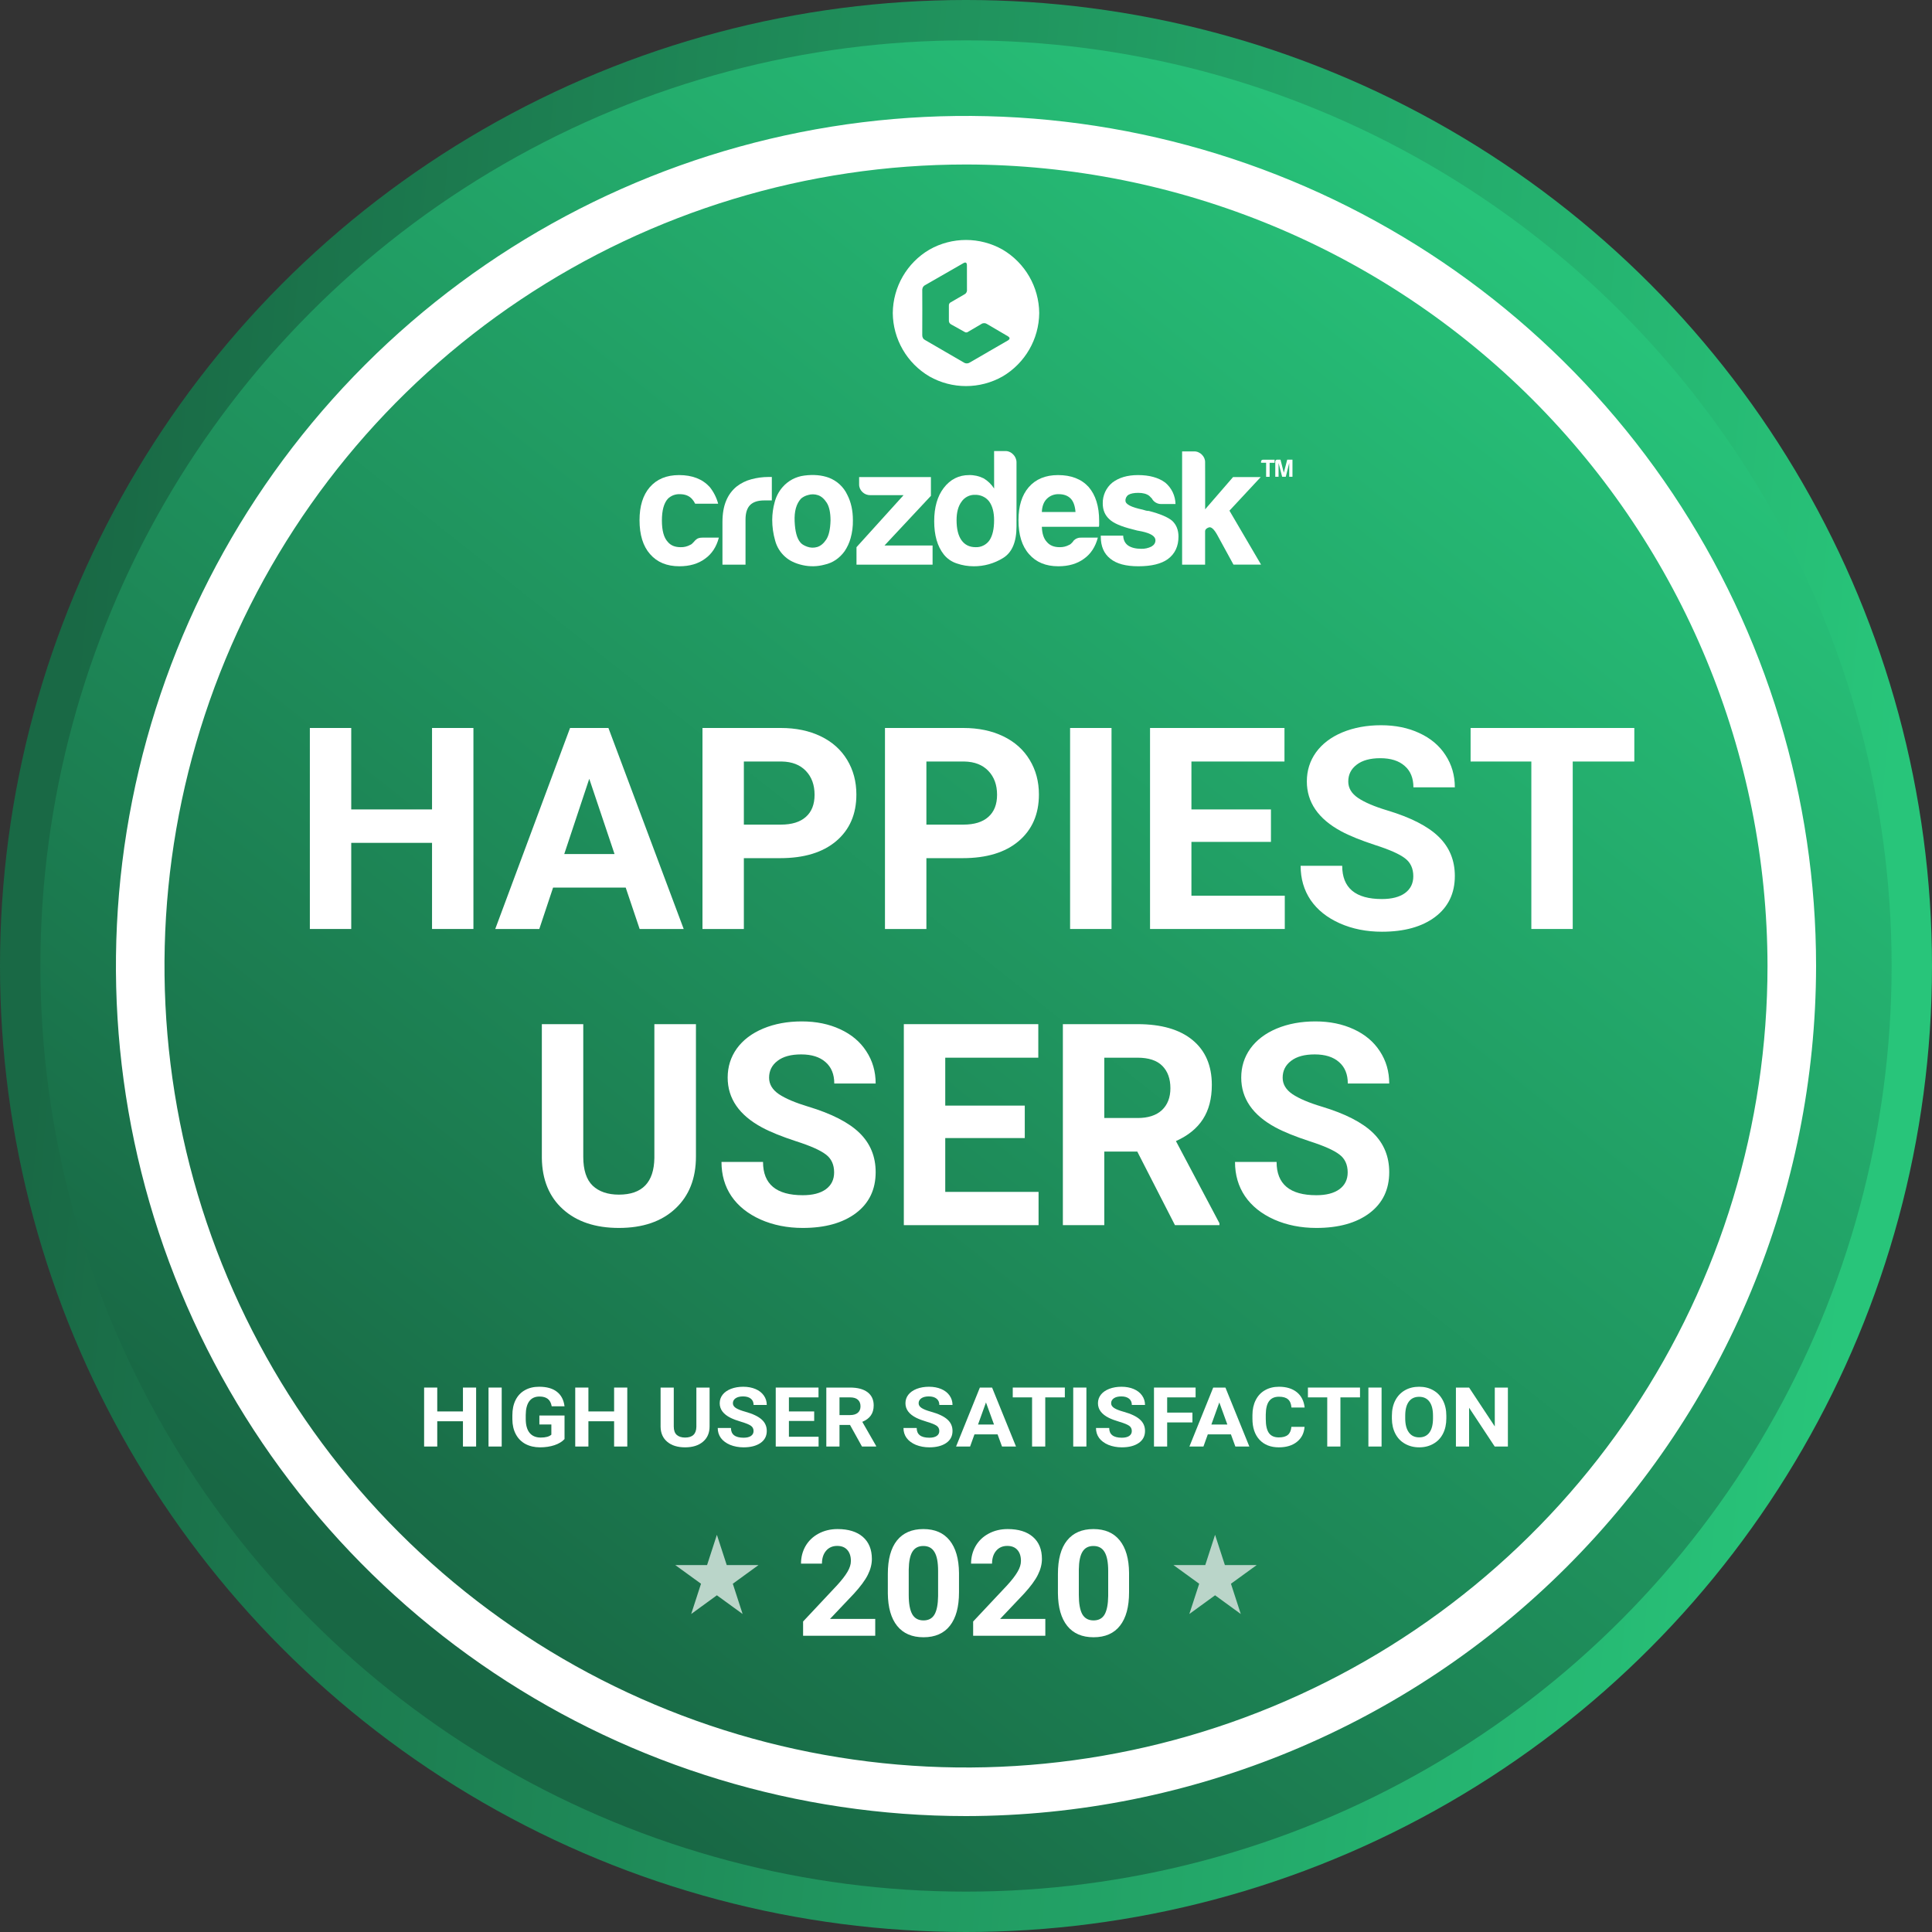
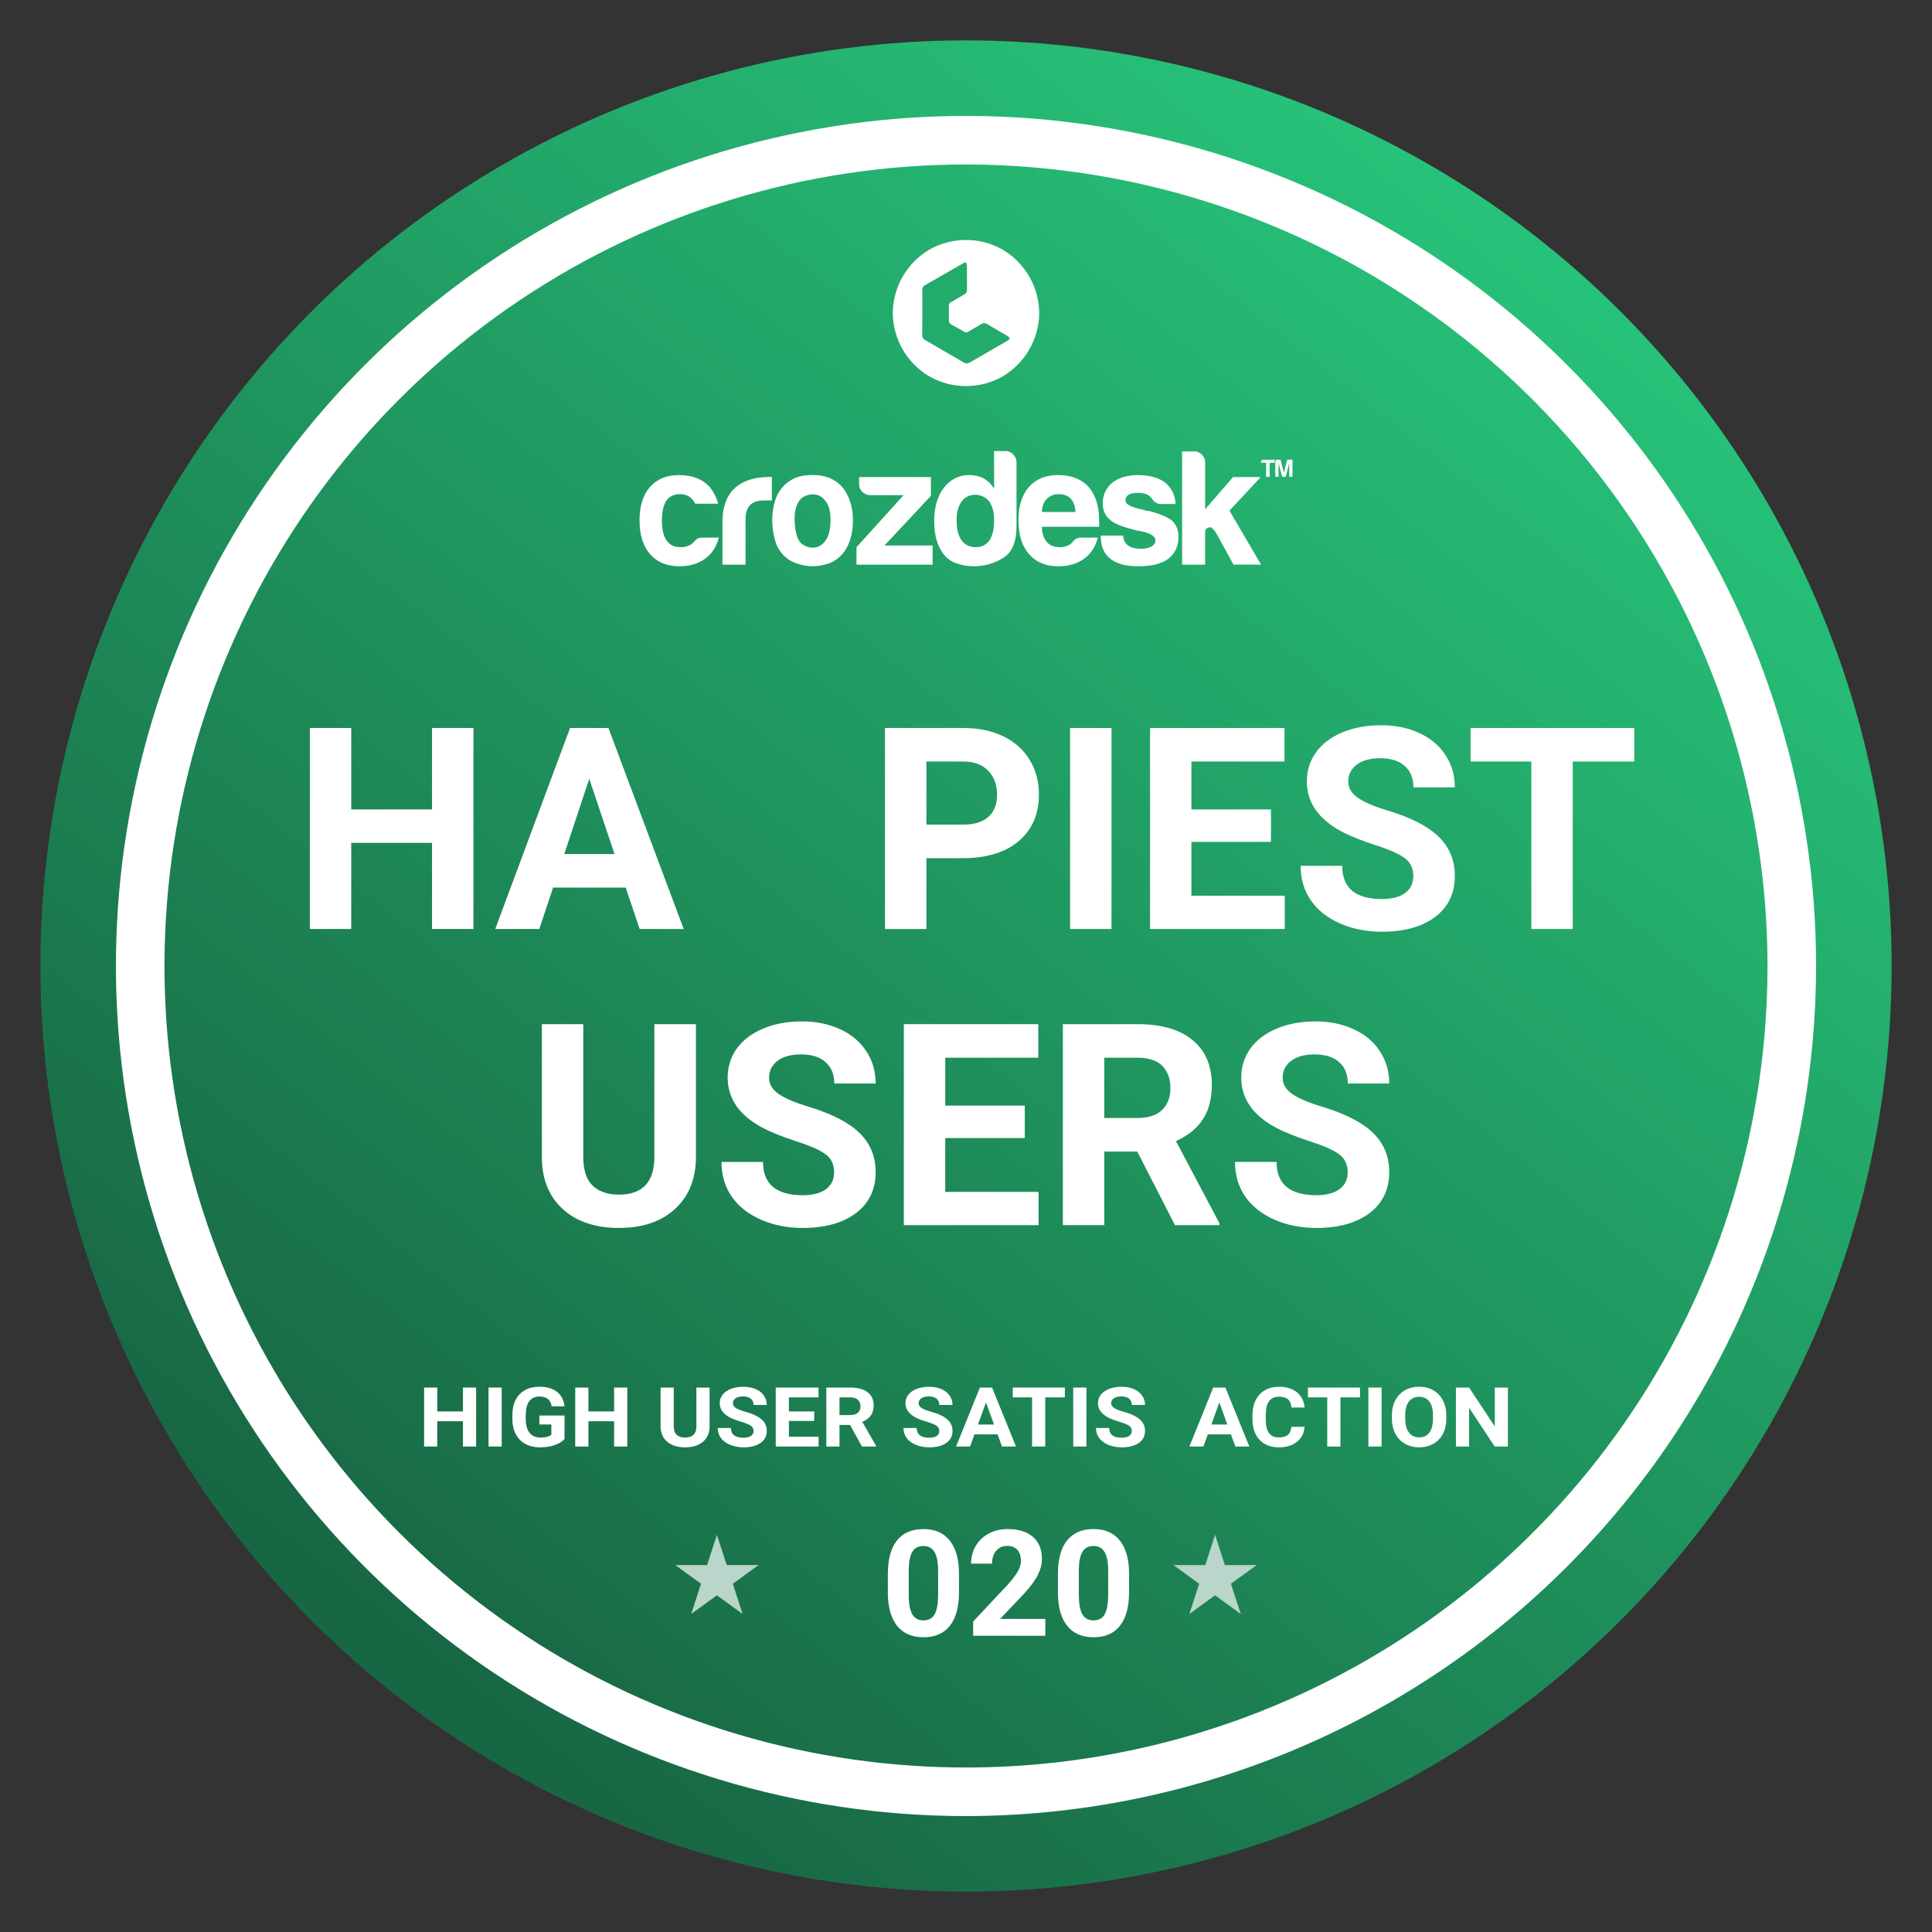
<svg xmlns="http://www.w3.org/2000/svg" width="50" height="50" viewBox="0 0 50 50" fill="none">
  <rect x="0" y="0" width="50" height="50" fill="#333333" stroke="none" />
-   <circle cx="25" cy="25" r="25" fill="url(#paint0_linear)" />
  <circle cx="25" cy="25" r="23.955" fill="url(#paint1_linear)" />
  <path d="M25 47C20.649 47 16.395 45.71 12.777 43.292C9.16 40.875 6.34 37.439 4.675 33.419C3.01 29.399 2.574 24.976 3.423 20.708C4.272 16.44 6.367 12.52 9.444 9.444C12.52 6.367 16.44 4.272 20.708 3.423C24.976 2.574 29.399 3.01 33.419 4.675C37.439 6.34 40.875 9.16 43.292 12.777C45.71 16.395 47 20.649 47 25C46.993 30.833 44.673 36.425 40.549 40.549C36.425 44.673 30.833 46.993 25 47V47ZM25 4.257C20.898 4.257 16.887 5.474 13.476 7.753C10.065 10.032 7.406 13.272 5.836 17.062C4.266 20.852 3.855 25.023 4.656 29.047C5.456 33.071 7.432 36.767 10.333 39.667C13.233 42.568 16.93 44.544 20.953 45.344C24.977 46.145 29.148 45.734 32.938 44.164C36.728 42.594 39.968 39.935 42.247 36.524C44.526 33.113 45.743 29.103 45.743 25C45.737 19.5 43.549 14.228 39.661 10.339C35.772 6.451 30.5 4.263 25 4.257V4.257Z" fill="white" />
  <path d="M31.446 39.721L31.7 40.504L32.523 40.504L31.857 40.987L32.111 41.77L31.446 41.286L30.78 41.77L31.035 40.987L30.369 40.504L31.192 40.504L31.446 39.721Z" fill="#BAD5C9" />
-   <path d="M22.651 42.334H20.784V41.964L21.665 41.025C21.786 40.892 21.875 40.777 21.933 40.678C21.991 40.58 22.021 40.486 22.021 40.398C22.021 40.277 21.99 40.182 21.929 40.113C21.868 40.043 21.781 40.008 21.667 40.008C21.545 40.008 21.448 40.051 21.377 40.136C21.307 40.219 21.272 40.33 21.272 40.467H20.73C20.73 40.301 20.769 40.149 20.847 40.012C20.927 39.875 21.04 39.767 21.184 39.69C21.329 39.612 21.493 39.572 21.677 39.572C21.957 39.572 22.175 39.64 22.33 39.774C22.485 39.909 22.564 40.099 22.564 40.345C22.564 40.48 22.529 40.617 22.459 40.757C22.389 40.897 22.269 41.059 22.099 41.245L21.48 41.898H22.651V42.334Z" fill="white" />
  <path d="M24.819 41.208C24.819 41.585 24.741 41.873 24.585 42.072C24.429 42.272 24.2 42.372 23.9 42.372C23.603 42.372 23.376 42.274 23.218 42.078C23.061 41.882 22.981 41.602 22.977 41.236V40.734C22.977 40.354 23.056 40.065 23.213 39.868C23.371 39.671 23.599 39.572 23.896 39.572C24.193 39.572 24.42 39.67 24.577 39.866C24.734 40.061 24.815 40.341 24.819 40.706V41.208ZM24.278 40.658C24.278 40.432 24.247 40.268 24.184 40.166C24.123 40.062 24.027 40.01 23.896 40.01C23.769 40.01 23.674 40.059 23.613 40.158C23.553 40.255 23.522 40.408 23.518 40.617V41.279C23.518 41.501 23.548 41.666 23.608 41.775C23.669 41.882 23.766 41.936 23.9 41.936C24.032 41.936 24.127 41.884 24.186 41.781C24.245 41.677 24.275 41.519 24.278 41.305V40.658Z" fill="white" />
  <path d="M27.053 42.334H25.185V41.964L26.067 41.025C26.188 40.892 26.277 40.777 26.334 40.678C26.393 40.58 26.422 40.486 26.422 40.398C26.422 40.277 26.392 40.182 26.331 40.113C26.27 40.043 26.182 40.008 26.069 40.008C25.947 40.008 25.85 40.051 25.779 40.136C25.709 40.219 25.674 40.33 25.674 40.467H25.131C25.131 40.301 25.171 40.149 25.249 40.012C25.329 39.875 25.441 39.767 25.586 39.69C25.731 39.612 25.895 39.572 26.078 39.572C26.359 39.572 26.577 39.64 26.731 39.774C26.887 39.909 26.965 40.099 26.965 40.345C26.965 40.48 26.93 40.617 26.86 40.757C26.791 40.897 26.671 41.059 26.501 41.245L25.882 41.898H27.053V42.334Z" fill="white" />
  <path d="M29.22 41.208C29.22 41.585 29.142 41.873 28.986 42.072C28.83 42.272 28.602 42.372 28.301 42.372C28.005 42.372 27.777 42.274 27.62 42.078C27.463 41.882 27.383 41.602 27.379 41.236V40.734C27.379 40.354 27.457 40.065 27.615 39.868C27.773 39.671 28.001 39.572 28.298 39.572C28.595 39.572 28.822 39.67 28.979 39.866C29.136 40.061 29.217 40.341 29.22 40.706V41.208ZM28.68 40.658C28.68 40.432 28.648 40.268 28.586 40.166C28.525 40.062 28.429 40.01 28.298 40.01C28.17 40.01 28.076 40.059 28.015 40.158C27.955 40.255 27.923 40.408 27.92 40.617V41.279C27.92 41.501 27.95 41.666 28.009 41.775C28.071 41.882 28.168 41.936 28.301 41.936C28.434 41.936 28.529 41.884 28.588 41.781C28.646 41.677 28.677 41.519 28.68 41.305V40.658Z" fill="white" />
  <path d="M18.553 39.721L18.808 40.504L19.63 40.504L18.965 40.987L19.219 41.77L18.553 41.286L17.888 41.77L18.142 40.987L17.476 40.504L18.299 40.504L18.553 39.721Z" fill="#BAD5C9" />
  <path d="M12.322 37.436H11.981V36.782H11.316V37.436H10.976V35.91H11.316V36.528H11.981V35.91H12.322V37.436Z" fill="white" />
  <path d="M12.984 37.436H12.643V35.91H12.984V37.436Z" fill="white" />
  <path d="M14.61 37.243C14.548 37.311 14.462 37.363 14.35 37.401C14.238 37.438 14.113 37.457 13.977 37.457C13.834 37.457 13.708 37.428 13.6 37.371C13.492 37.313 13.409 37.229 13.35 37.119C13.291 37.009 13.261 36.88 13.26 36.732V36.629C13.26 36.476 13.287 36.345 13.343 36.233C13.399 36.122 13.479 36.036 13.584 35.978C13.689 35.918 13.812 35.889 13.953 35.889C14.149 35.889 14.303 35.932 14.413 36.019C14.524 36.105 14.589 36.23 14.61 36.395H14.278C14.263 36.308 14.229 36.244 14.177 36.203C14.125 36.163 14.054 36.142 13.963 36.142C13.847 36.142 13.759 36.182 13.698 36.263C13.638 36.343 13.607 36.463 13.606 36.621V36.719C13.606 36.879 13.639 37 13.705 37.081C13.771 37.163 13.868 37.204 13.995 37.204C14.123 37.204 14.214 37.179 14.269 37.129V36.865H13.959V36.634H14.61V37.243Z" fill="white" />
  <path d="M16.234 37.436H15.893V36.782H15.228V37.436H14.887V35.91H15.228V36.528H15.893V35.91H16.234V37.436Z" fill="white" />
  <path d="M18.364 35.91V36.915C18.364 37.082 18.308 37.214 18.194 37.311C18.081 37.408 17.927 37.457 17.73 37.457C17.537 37.457 17.384 37.41 17.27 37.315C17.157 37.221 17.099 37.091 17.096 36.926V35.91H17.437V36.917C17.437 37.017 17.463 37.09 17.515 37.136C17.567 37.181 17.639 37.204 17.73 37.204C17.922 37.204 18.019 37.111 18.022 36.925V35.91H18.364Z" fill="white" />
  <path d="M19.502 37.035C19.502 36.976 19.479 36.931 19.434 36.899C19.388 36.867 19.307 36.833 19.188 36.798C19.07 36.763 18.977 36.728 18.908 36.694C18.72 36.6 18.626 36.474 18.626 36.315C18.626 36.233 18.651 36.159 18.701 36.095C18.752 36.03 18.824 35.98 18.918 35.943C19.013 35.907 19.119 35.889 19.236 35.889C19.354 35.889 19.46 35.909 19.552 35.948C19.645 35.987 19.716 36.043 19.767 36.115C19.818 36.187 19.844 36.269 19.844 36.36H19.503C19.503 36.29 19.479 36.236 19.432 36.198C19.384 36.159 19.317 36.139 19.23 36.139C19.147 36.139 19.082 36.156 19.036 36.188C18.99 36.221 18.967 36.263 18.967 36.316C18.967 36.366 18.994 36.407 19.047 36.441C19.102 36.475 19.182 36.506 19.287 36.535C19.481 36.589 19.622 36.656 19.711 36.736C19.8 36.815 19.844 36.914 19.844 37.033C19.844 37.165 19.79 37.269 19.682 37.344C19.573 37.419 19.427 37.457 19.244 37.457C19.117 37.457 19.001 37.435 18.896 37.393C18.792 37.349 18.712 37.29 18.657 37.216C18.602 37.141 18.575 37.054 18.575 36.956H18.917C18.917 37.124 19.026 37.208 19.244 37.208C19.325 37.208 19.388 37.193 19.434 37.163C19.479 37.132 19.502 37.09 19.502 37.035Z" fill="white" />
  <path d="M21.071 36.774H20.417V37.183H21.185V37.436H20.076V35.91H21.183V36.164H20.417V36.528H21.071V36.774Z" fill="white" />
  <path d="M21.998 36.877H21.726V37.436H21.385V35.91H22C22.195 35.91 22.346 35.95 22.452 36.03C22.558 36.111 22.611 36.224 22.611 36.371C22.611 36.475 22.587 36.562 22.537 36.632C22.489 36.701 22.415 36.756 22.316 36.797L22.674 37.421V37.436H22.308L21.998 36.877ZM21.726 36.622H22.001C22.087 36.622 22.153 36.602 22.2 36.563C22.247 36.522 22.27 36.467 22.27 36.396C22.27 36.324 22.248 36.267 22.203 36.226C22.159 36.185 22.091 36.164 22 36.164H21.726V36.622Z" fill="white" />
  <path d="M24.309 37.035C24.309 36.976 24.286 36.931 24.241 36.899C24.195 36.867 24.114 36.833 23.995 36.798C23.877 36.763 23.784 36.728 23.715 36.694C23.527 36.6 23.433 36.474 23.433 36.315C23.433 36.233 23.458 36.159 23.508 36.095C23.559 36.03 23.631 35.98 23.725 35.943C23.82 35.907 23.926 35.889 24.043 35.889C24.161 35.889 24.267 35.909 24.359 35.948C24.451 35.987 24.523 36.043 24.574 36.115C24.625 36.187 24.651 36.269 24.651 36.36H24.31C24.31 36.29 24.286 36.236 24.239 36.198C24.191 36.159 24.124 36.139 24.037 36.139C23.954 36.139 23.889 36.156 23.843 36.188C23.797 36.221 23.774 36.263 23.774 36.316C23.774 36.366 23.801 36.407 23.855 36.441C23.909 36.475 23.989 36.506 24.094 36.535C24.288 36.589 24.43 36.656 24.518 36.736C24.607 36.815 24.651 36.914 24.651 37.033C24.651 37.165 24.597 37.269 24.489 37.344C24.38 37.419 24.234 37.457 24.051 37.457C23.924 37.457 23.808 37.435 23.703 37.393C23.599 37.349 23.519 37.29 23.464 37.216C23.409 37.141 23.382 37.054 23.382 36.956H23.724C23.724 37.124 23.833 37.208 24.051 37.208C24.132 37.208 24.195 37.193 24.241 37.163C24.286 37.132 24.309 37.09 24.309 37.035Z" fill="white" />
  <path d="M25.817 37.121H25.219L25.106 37.436H24.743L25.359 35.91H25.675L26.294 37.436H25.932L25.817 37.121ZM25.311 36.867H25.725L25.517 36.295L25.311 36.867Z" fill="white" />
  <path d="M27.558 36.164H27.051V37.436H26.71V36.164H26.21V35.91H27.558V36.164Z" fill="white" />
  <path d="M28.116 37.436H27.775V35.91H28.116V37.436Z" fill="white" />
  <path d="M29.291 37.035C29.291 36.976 29.268 36.931 29.223 36.899C29.177 36.867 29.096 36.833 28.977 36.798C28.859 36.763 28.766 36.728 28.697 36.694C28.509 36.6 28.415 36.474 28.415 36.315C28.415 36.233 28.44 36.159 28.49 36.095C28.541 36.03 28.613 35.98 28.707 35.943C28.802 35.907 28.908 35.889 29.025 35.889C29.143 35.889 29.249 35.909 29.341 35.948C29.433 35.987 29.505 36.043 29.556 36.115C29.607 36.187 29.633 36.269 29.633 36.36H29.292C29.292 36.29 29.268 36.236 29.221 36.198C29.173 36.159 29.106 36.139 29.019 36.139C28.936 36.139 28.871 36.156 28.825 36.188C28.779 36.221 28.756 36.263 28.756 36.316C28.756 36.366 28.783 36.407 28.837 36.441C28.891 36.475 28.971 36.506 29.076 36.535C29.27 36.589 29.412 36.656 29.5 36.736C29.589 36.815 29.633 36.914 29.633 37.033C29.633 37.165 29.579 37.269 29.471 37.344C29.362 37.419 29.216 37.457 29.033 37.457C28.906 37.457 28.79 37.435 28.685 37.393C28.581 37.349 28.501 37.29 28.446 37.216C28.391 37.141 28.364 37.054 28.364 36.956H28.706C28.706 37.124 28.815 37.208 29.033 37.208C29.114 37.208 29.177 37.193 29.223 37.163C29.268 37.132 29.291 37.09 29.291 37.035Z" fill="white" />
-   <path d="M30.86 36.812H30.206V37.436H29.865V35.91H30.942V36.164H30.206V36.558H30.86V36.812Z" fill="white" />
  <path d="M31.856 37.121H31.258L31.145 37.436H30.782L31.398 35.91H31.714L32.333 37.436H31.971L31.856 37.121ZM31.35 36.867H31.764L31.556 36.295L31.35 36.867Z" fill="white" />
  <path d="M33.762 36.927C33.749 37.092 33.683 37.221 33.564 37.315C33.446 37.41 33.29 37.457 33.096 37.457C32.884 37.457 32.717 37.391 32.595 37.26C32.473 37.127 32.413 36.947 32.413 36.717V36.623C32.413 36.477 32.441 36.347 32.497 36.236C32.553 36.124 32.633 36.038 32.737 35.979C32.841 35.919 32.962 35.889 33.1 35.889C33.291 35.889 33.445 35.936 33.562 36.03C33.678 36.124 33.746 36.257 33.764 36.427H33.423C33.415 36.329 33.385 36.258 33.333 36.214C33.282 36.169 33.205 36.147 33.1 36.147C32.987 36.147 32.901 36.184 32.845 36.26C32.788 36.334 32.76 36.451 32.758 36.609V36.724C32.758 36.889 32.785 37.009 32.839 37.086C32.894 37.162 32.979 37.2 33.096 37.2C33.201 37.2 33.279 37.178 33.331 37.134C33.383 37.089 33.413 37.02 33.421 36.927H33.762Z" fill="white" />
  <path d="M35.197 36.164H34.69V37.436H34.349V36.164H33.849V35.91H35.197V36.164Z" fill="white" />
  <path d="M35.755 37.436H35.414V35.91H35.755V37.436Z" fill="white" />
  <path d="M37.431 36.707C37.431 36.858 37.402 36.989 37.345 37.102C37.287 37.216 37.205 37.303 37.097 37.364C36.99 37.426 36.867 37.457 36.729 37.457C36.592 37.457 36.469 37.426 36.362 37.365C36.254 37.305 36.171 37.218 36.112 37.105C36.053 36.992 36.023 36.862 36.022 36.716V36.64C36.022 36.49 36.051 36.358 36.109 36.244C36.169 36.129 36.252 36.042 36.358 35.981C36.466 35.919 36.589 35.889 36.727 35.889C36.864 35.889 36.987 35.919 37.094 35.981C37.201 36.042 37.284 36.129 37.343 36.244C37.402 36.358 37.431 36.49 37.431 36.639V36.707ZM37.086 36.638C37.086 36.478 37.055 36.356 36.992 36.273C36.93 36.19 36.842 36.149 36.727 36.149C36.612 36.149 36.524 36.19 36.462 36.272C36.4 36.354 36.368 36.474 36.367 36.633V36.707C36.367 36.863 36.398 36.984 36.461 37.07C36.523 37.156 36.612 37.199 36.729 37.199C36.843 37.199 36.931 37.158 36.992 37.075C37.054 36.992 37.085 36.871 37.086 36.712V36.638Z" fill="white" />
  <path d="M39.024 37.436H38.683L38.02 36.432V37.436H37.679V35.91H38.02L38.685 36.916V35.91H39.024V37.436Z" fill="white" />
  <path d="M18.011 26.505V29.931C18.011 30.501 17.832 30.951 17.475 31.282C17.12 31.613 16.634 31.779 16.017 31.779C15.41 31.779 14.927 31.618 14.57 31.296C14.213 30.975 14.031 30.533 14.023 29.971V26.505H15.095V29.939C15.095 30.279 15.176 30.528 15.338 30.685C15.503 30.84 15.729 30.917 16.017 30.917C16.62 30.917 16.926 30.601 16.935 29.967V26.505H18.011Z" fill="white" />
  <path d="M21.587 30.342C21.587 30.14 21.516 29.985 21.373 29.878C21.23 29.768 20.973 29.654 20.601 29.535C20.229 29.413 19.935 29.294 19.718 29.177C19.128 28.858 18.832 28.428 18.832 27.888C18.832 27.607 18.911 27.357 19.068 27.137C19.228 26.916 19.455 26.743 19.751 26.619C20.048 26.495 20.382 26.434 20.751 26.434C21.123 26.434 21.454 26.502 21.744 26.637C22.035 26.771 22.26 26.96 22.419 27.205C22.581 27.451 22.662 27.729 22.662 28.041H21.591C21.591 27.803 21.516 27.619 21.366 27.488C21.215 27.354 21.005 27.288 20.733 27.288C20.471 27.288 20.267 27.343 20.122 27.455C19.977 27.565 19.904 27.71 19.904 27.891C19.904 28.06 19.989 28.202 20.158 28.317C20.329 28.431 20.581 28.538 20.912 28.638C21.521 28.821 21.966 29.049 22.244 29.32C22.523 29.592 22.662 29.93 22.662 30.335C22.662 30.785 22.492 31.139 22.151 31.396C21.811 31.651 21.352 31.779 20.776 31.779C20.376 31.779 20.011 31.706 19.683 31.561C19.354 31.413 19.103 31.212 18.929 30.957C18.757 30.702 18.672 30.407 18.672 30.071H19.747C19.747 30.645 20.09 30.932 20.776 30.932C21.031 30.932 21.23 30.881 21.373 30.778C21.516 30.673 21.587 30.528 21.587 30.342Z" fill="white" />
  <path d="M26.521 29.453H24.463V30.846H26.878V31.707H23.391V26.505H26.871V27.373H24.463V28.613H26.521V29.453Z" fill="white" />
  <path d="M29.433 29.803H28.579V31.707H27.507V26.505H29.44C30.055 26.505 30.529 26.642 30.862 26.916C31.195 27.19 31.362 27.577 31.362 28.077C31.362 28.432 31.285 28.729 31.13 28.967C30.977 29.203 30.745 29.391 30.433 29.531L31.559 31.657V31.707H30.408L29.433 29.803ZM28.579 28.934H29.444C29.713 28.934 29.921 28.867 30.069 28.731C30.216 28.593 30.29 28.403 30.29 28.163C30.29 27.918 30.22 27.725 30.08 27.584C29.941 27.444 29.728 27.373 29.44 27.373H28.579V28.934Z" fill="white" />
  <path d="M34.878 30.342C34.878 30.14 34.806 29.985 34.663 29.878C34.52 29.768 34.263 29.654 33.892 29.535C33.52 29.413 33.226 29.294 33.009 29.177C32.419 28.858 32.123 28.428 32.123 27.888C32.123 27.607 32.202 27.357 32.359 27.137C32.519 26.916 32.746 26.743 33.041 26.619C33.339 26.495 33.673 26.434 34.042 26.434C34.413 26.434 34.744 26.502 35.035 26.637C35.326 26.771 35.551 26.96 35.71 27.205C35.872 27.451 35.953 27.729 35.953 28.041H34.881C34.881 27.803 34.806 27.619 34.656 27.488C34.506 27.354 34.295 27.288 34.024 27.288C33.762 27.288 33.558 27.343 33.413 27.455C33.268 27.565 33.195 27.71 33.195 27.891C33.195 28.06 33.28 28.202 33.449 28.317C33.62 28.431 33.871 28.538 34.203 28.638C34.812 28.821 35.257 29.049 35.535 29.32C35.814 29.592 35.953 29.93 35.953 30.335C35.953 30.785 35.783 31.139 35.442 31.396C35.102 31.651 34.643 31.779 34.067 31.779C33.667 31.779 33.302 31.706 32.974 31.561C32.645 31.413 32.394 31.212 32.22 30.957C32.048 30.702 31.962 30.407 31.962 30.071H33.038C33.038 30.645 33.381 30.932 34.067 30.932C34.322 30.932 34.52 30.881 34.663 30.778C34.806 30.673 34.878 30.528 34.878 30.342Z" fill="white" />
  <path d="M12.252 24.042H11.181V21.813H9.09V24.042H8.019V18.84H9.09V20.948H11.181V18.84H12.252V24.042Z" fill="white" />
  <path d="M16.193 22.97H14.314L13.957 24.042H12.817L14.753 18.84H15.746L17.694 24.042H16.554L16.193 22.97ZM14.603 22.102H15.904L15.25 20.155L14.603 22.102Z" fill="white" />
-   <path d="M19.251 22.209V24.042H18.18V18.84H20.209C20.599 18.84 20.942 18.912 21.238 19.054C21.536 19.197 21.764 19.401 21.924 19.665C22.083 19.927 22.163 20.226 22.163 20.562C22.163 21.072 21.988 21.474 21.638 21.77C21.29 22.063 20.808 22.209 20.191 22.209H19.251ZM19.251 21.341H20.209C20.492 21.341 20.708 21.274 20.856 21.141C21.006 21.008 21.081 20.817 21.081 20.569C21.081 20.314 21.006 20.108 20.856 19.951C20.706 19.794 20.498 19.713 20.234 19.708H19.251V21.341Z" fill="white" />
  <path d="M23.975 22.209V24.042H22.903V18.84H24.932C25.323 18.84 25.666 18.912 25.961 19.054C26.259 19.197 26.488 19.401 26.647 19.665C26.807 19.927 26.887 20.226 26.887 20.562C26.887 21.072 26.711 21.474 26.361 21.77C26.014 22.063 25.531 22.209 24.914 22.209H23.975ZM23.975 21.341H24.932C25.216 21.341 25.431 21.274 25.579 21.141C25.729 21.008 25.804 20.817 25.804 20.569C25.804 20.314 25.729 20.108 25.579 19.951C25.429 19.794 25.221 19.713 24.957 19.708H23.975V21.341Z" fill="white" />
  <path d="M28.766 24.042H27.694V18.84H28.766V24.042Z" fill="white" />
  <path d="M32.892 21.788H30.834V23.181H33.25V24.042H29.763V18.84H33.242V19.708H30.834V20.948H32.892V21.788Z" fill="white" />
  <path d="M36.576 22.677C36.576 22.475 36.504 22.32 36.361 22.213C36.219 22.103 35.961 21.989 35.59 21.87C35.218 21.748 34.924 21.629 34.707 21.512C34.117 21.193 33.821 20.763 33.821 20.223C33.821 19.942 33.9 19.692 34.057 19.472C34.217 19.251 34.444 19.078 34.739 18.954C35.037 18.831 35.371 18.769 35.74 18.769C36.111 18.769 36.443 18.836 36.733 18.972C37.024 19.106 37.249 19.295 37.408 19.54C37.57 19.786 37.651 20.064 37.651 20.376H36.579C36.579 20.138 36.504 19.953 36.354 19.823C36.204 19.689 35.993 19.622 35.722 19.622C35.46 19.622 35.256 19.678 35.111 19.79C34.966 19.9 34.893 20.045 34.893 20.226C34.893 20.395 34.978 20.537 35.147 20.651C35.318 20.766 35.569 20.873 35.901 20.973C36.51 21.156 36.955 21.384 37.233 21.655C37.512 21.927 37.651 22.265 37.651 22.67C37.651 23.12 37.481 23.474 37.14 23.731C36.8 23.986 36.341 24.113 35.765 24.113C35.365 24.113 35 24.041 34.672 23.895C34.343 23.748 34.092 23.547 33.918 23.292C33.746 23.037 33.66 22.741 33.66 22.406H34.736C34.736 22.98 35.079 23.267 35.765 23.267C36.02 23.267 36.219 23.215 36.361 23.113C36.504 23.008 36.576 22.863 36.576 22.677Z" fill="white" />
  <path d="M42.296 19.708H40.702V24.042H39.631V19.708H38.059V18.84H42.296V19.708Z" fill="white" />
  <path d="M18.178 13.914H18.604C18.542 14.153 18.422 14.335 18.246 14.46C18.07 14.59 17.849 14.655 17.582 14.655C17.258 14.655 17.005 14.55 16.823 14.34C16.642 14.135 16.551 13.842 16.551 13.462C16.551 13.099 16.639 12.815 16.815 12.61C16.997 12.4 17.249 12.295 17.573 12.295C17.914 12.295 18.178 12.397 18.366 12.602C18.469 12.73 18.544 12.878 18.586 13.036H17.991C17.969 12.99 17.94 12.947 17.905 12.909C17.831 12.829 17.726 12.789 17.59 12.789C17.534 12.787 17.477 12.797 17.424 12.817C17.372 12.838 17.323 12.869 17.283 12.909C17.181 13.023 17.13 13.21 17.13 13.471C17.13 13.732 17.181 13.917 17.283 14.025C17.358 14.116 17.468 14.161 17.615 14.161C17.701 14.164 17.787 14.143 17.863 14.101C17.88 14.095 17.896 14.085 17.909 14.072L17.956 14.025C17.976 13.999 17.999 13.976 18.024 13.957C18.059 13.928 18.111 13.914 18.178 13.914Z" fill="white" />
  <path d="M18.697 14.613V13.513C18.697 13.291 18.73 13.105 18.795 12.954C18.853 12.813 18.945 12.688 19.064 12.591C19.176 12.504 19.305 12.44 19.443 12.404C19.588 12.364 19.739 12.344 19.89 12.344H19.975V12.951H19.779C19.614 12.951 19.492 12.991 19.413 13.07C19.334 13.15 19.294 13.275 19.294 13.445V14.613H18.697Z" fill="white" />
  <path d="M20.318 14.408C20.194 14.298 20.105 14.155 20.062 13.995C20.011 13.819 19.985 13.637 19.985 13.454C19.986 13.298 20.007 13.143 20.049 12.994C20.086 12.852 20.154 12.721 20.25 12.61C20.395 12.441 20.599 12.333 20.82 12.307C21.053 12.277 21.264 12.295 21.451 12.363C21.662 12.444 21.833 12.602 21.928 12.806C22.025 12.994 22.073 13.213 22.073 13.462C22.076 13.621 22.056 13.779 22.013 13.931C21.98 14.049 21.928 14.161 21.86 14.263C21.724 14.451 21.55 14.567 21.34 14.613C21.155 14.664 20.961 14.668 20.773 14.626C20.581 14.583 20.43 14.51 20.318 14.408ZM20.727 12.908C20.608 13.039 20.554 13.233 20.565 13.492C20.576 13.751 20.624 13.931 20.709 14.033C20.743 14.079 20.803 14.117 20.888 14.148C20.971 14.179 21.062 14.182 21.148 14.157C21.235 14.131 21.314 14.067 21.382 13.965C21.45 13.863 21.488 13.698 21.494 13.471C21.494 13.266 21.461 13.113 21.396 13.011C21.33 12.909 21.255 12.844 21.17 12.815C21.087 12.787 20.998 12.785 20.914 12.811C20.844 12.828 20.78 12.861 20.726 12.908H20.727Z" fill="white" />
  <path d="M22.166 14.613V14.161L23.384 12.815H22.524C22.486 12.815 22.449 12.809 22.413 12.795C22.378 12.781 22.346 12.76 22.319 12.734C22.292 12.708 22.27 12.677 22.255 12.643C22.241 12.608 22.233 12.571 22.234 12.534V12.346H24.092V12.832L22.89 14.118H24.135V14.613H22.166Z" fill="white" />
  <path d="M25.727 11.673H26.017C26.056 11.672 26.094 11.68 26.129 11.696C26.164 11.711 26.196 11.734 26.222 11.762C26.248 11.788 26.27 11.82 26.284 11.854C26.299 11.888 26.307 11.925 26.307 11.963V13.624C26.307 14.027 26.191 14.3 25.958 14.442C25.73 14.583 25.467 14.657 25.199 14.655C25.051 14.655 24.904 14.631 24.765 14.583C24.63 14.54 24.512 14.459 24.424 14.348C24.259 14.138 24.177 13.852 24.177 13.488C24.177 13.13 24.259 12.843 24.424 12.627C24.594 12.406 24.813 12.295 25.08 12.295C25.21 12.292 25.339 12.321 25.455 12.379C25.565 12.444 25.659 12.535 25.728 12.643L25.727 11.673ZM24.756 13.462C24.756 13.69 24.799 13.863 24.884 13.982C24.969 14.101 25.091 14.161 25.25 14.161C25.32 14.164 25.39 14.149 25.452 14.117C25.515 14.086 25.568 14.04 25.608 13.982C25.687 13.863 25.727 13.69 25.727 13.462C25.727 13.257 25.685 13.096 25.599 12.977C25.556 12.921 25.5 12.877 25.437 12.848C25.373 12.818 25.303 12.804 25.233 12.806C25.165 12.804 25.096 12.819 25.035 12.851C24.974 12.882 24.922 12.928 24.884 12.985C24.799 13.099 24.756 13.258 24.756 13.462Z" fill="white" />
  <path d="M27.986 13.914H28.412C28.349 14.153 28.23 14.335 28.054 14.46C27.878 14.59 27.656 14.655 27.389 14.655C27.065 14.655 26.813 14.55 26.631 14.34C26.449 14.135 26.358 13.842 26.358 13.462C26.358 13.099 26.446 12.815 26.622 12.61C26.804 12.4 27.057 12.295 27.381 12.295C27.722 12.295 27.986 12.397 28.173 12.602C28.355 12.812 28.446 13.105 28.446 13.48V13.574C28.447 13.594 28.445 13.614 28.438 13.633H26.963C26.969 13.81 27.012 13.94 27.091 14.024C27.166 14.115 27.276 14.161 27.423 14.161C27.51 14.163 27.595 14.143 27.671 14.101C27.688 14.095 27.704 14.085 27.717 14.071L27.764 14.024C27.779 13.996 27.801 13.973 27.828 13.956C27.875 13.925 27.93 13.91 27.986 13.914ZM26.963 13.25H27.834C27.822 13.096 27.782 12.983 27.715 12.909C27.64 12.829 27.535 12.789 27.399 12.789C27.343 12.787 27.286 12.797 27.233 12.817C27.18 12.838 27.132 12.869 27.092 12.909C27.012 12.988 26.969 13.102 26.963 13.25Z" fill="white" />
  <path d="M28.488 13.863H29.068C29.073 13.976 29.116 14.061 29.195 14.118C29.28 14.175 29.394 14.203 29.536 14.203C29.628 14.206 29.719 14.185 29.801 14.144C29.869 14.104 29.903 14.05 29.903 13.982C29.903 13.88 29.784 13.803 29.545 13.752C29.467 13.74 29.39 13.723 29.315 13.7C29.014 13.626 28.812 13.538 28.71 13.437C28.596 13.334 28.539 13.198 28.539 13.027C28.537 12.925 28.559 12.824 28.601 12.731C28.644 12.638 28.707 12.556 28.786 12.491C28.957 12.36 29.178 12.295 29.451 12.295C29.746 12.295 29.982 12.36 30.158 12.491C30.239 12.559 30.304 12.644 30.35 12.739C30.395 12.835 30.42 12.939 30.422 13.044H30.056C30.006 13.046 29.956 13.033 29.912 13.007C29.868 12.982 29.832 12.944 29.809 12.899L29.741 12.831C29.673 12.78 29.579 12.755 29.46 12.755C29.346 12.755 29.261 12.772 29.204 12.806C29.179 12.822 29.159 12.845 29.145 12.872C29.132 12.899 29.125 12.929 29.127 12.959C29.127 13.05 29.275 13.127 29.57 13.189C29.6 13.199 29.63 13.208 29.66 13.215C29.684 13.22 29.708 13.223 29.732 13.223C30.022 13.298 30.224 13.383 30.337 13.479C30.445 13.581 30.499 13.718 30.499 13.888C30.499 14.138 30.408 14.331 30.227 14.467C30.056 14.592 29.801 14.655 29.46 14.655C29.136 14.655 28.895 14.59 28.735 14.459C28.57 14.329 28.488 14.139 28.488 13.888V13.863Z" fill="white" />
  <path d="M31.189 12.346V13.181L31.912 12.346H32.628L31.818 13.216L32.636 14.612H31.922L31.503 13.845C31.418 13.692 31.344 13.627 31.282 13.65C31.219 13.673 31.188 13.706 31.188 13.752V14.613H30.593V11.682H30.9C30.938 11.681 30.976 11.688 31.011 11.703C31.046 11.718 31.078 11.739 31.105 11.767C31.131 11.792 31.152 11.822 31.167 11.856C31.181 11.89 31.189 11.926 31.188 11.962L31.189 12.346Z" fill="white" />
  <path d="M32.767 12.34V11.976H32.636V11.944C32.636 11.938 32.637 11.932 32.639 11.927C32.642 11.921 32.645 11.916 32.649 11.912C32.653 11.908 32.658 11.904 32.664 11.902C32.67 11.9 32.676 11.898 32.682 11.898H32.987V11.977H32.858V12.34L32.767 12.34Z" fill="white" />
  <path d="M33.004 12.339V11.944C33.004 11.938 33.005 11.932 33.007 11.926C33.01 11.921 33.013 11.915 33.017 11.911C33.026 11.902 33.038 11.897 33.05 11.896H33.139L33.225 12.234L33.313 11.896H33.449V12.339H33.365V11.982L33.276 12.339H33.182L33.089 11.982V12.339H33.004Z" fill="white" />
  <path d="M24.053 6.46C24.64 6.127 25.36 6.127 25.947 6.46C26.529 6.803 26.889 7.426 26.895 8.101C26.889 8.776 26.529 9.399 25.947 9.742C25.36 10.075 24.64 10.075 24.053 9.742C23.47 9.399 23.111 8.776 23.105 8.101C23.111 7.426 23.47 6.803 24.053 6.46Z" fill="white" />
  <path d="M26.08 8.7C25.916 8.604 25.706 8.481 25.543 8.385C25.521 8.37 25.496 8.363 25.471 8.363C25.445 8.363 25.419 8.37 25.398 8.385L25.058 8.585C25.048 8.594 25.035 8.599 25.022 8.602C25.008 8.604 24.995 8.604 24.982 8.6L24.621 8.399C24.6 8.39 24.582 8.373 24.57 8.353C24.559 8.332 24.554 8.308 24.557 8.285V7.91C24.555 7.891 24.559 7.872 24.569 7.856C24.579 7.84 24.594 7.827 24.611 7.82L24.953 7.622C24.977 7.611 24.996 7.594 25.009 7.571C25.022 7.549 25.028 7.523 25.025 7.497L25.024 6.868C25.024 6.796 24.991 6.776 24.93 6.812C24.765 6.907 24.099 7.291 23.94 7.38C23.921 7.39 23.904 7.404 23.892 7.422C23.88 7.44 23.872 7.46 23.87 7.482C23.87 7.485 23.868 7.488 23.868 7.491V7.511C23.87 7.862 23.87 8.214 23.868 8.566V8.675C23.867 8.7 23.873 8.726 23.886 8.748C23.898 8.771 23.918 8.789 23.941 8.8C24.275 8.994 24.609 9.187 24.944 9.382C24.961 9.393 24.979 9.4 24.998 9.403C25.018 9.406 25.038 9.405 25.056 9.4C25.071 9.396 25.084 9.39 25.097 9.382C25.257 9.289 25.415 9.199 25.574 9.106C25.579 9.103 25.585 9.1 25.59 9.096C25.755 9.002 25.919 8.905 26.084 8.811C26.143 8.774 26.143 8.737 26.08 8.7Z" fill="#23AB6B" />
  <defs>
    <linearGradient id="paint0_linear" x1="1.307" y1="22.909" x2="48.345" y2="27.352" gradientUnits="userSpaceOnUse">
      <stop stop-color="#196945" />
      <stop offset="1" stop-color="#28C57A" />
    </linearGradient>
    <linearGradient id="paint1_linear" x1="40.853" y1="7.491" x2="12.108" y2="43.728" gradientUnits="userSpaceOnUse">
      <stop stop-color="#27C279" />
      <stop offset="1" stop-color="#186744" />
    </linearGradient>
  </defs>
</svg>